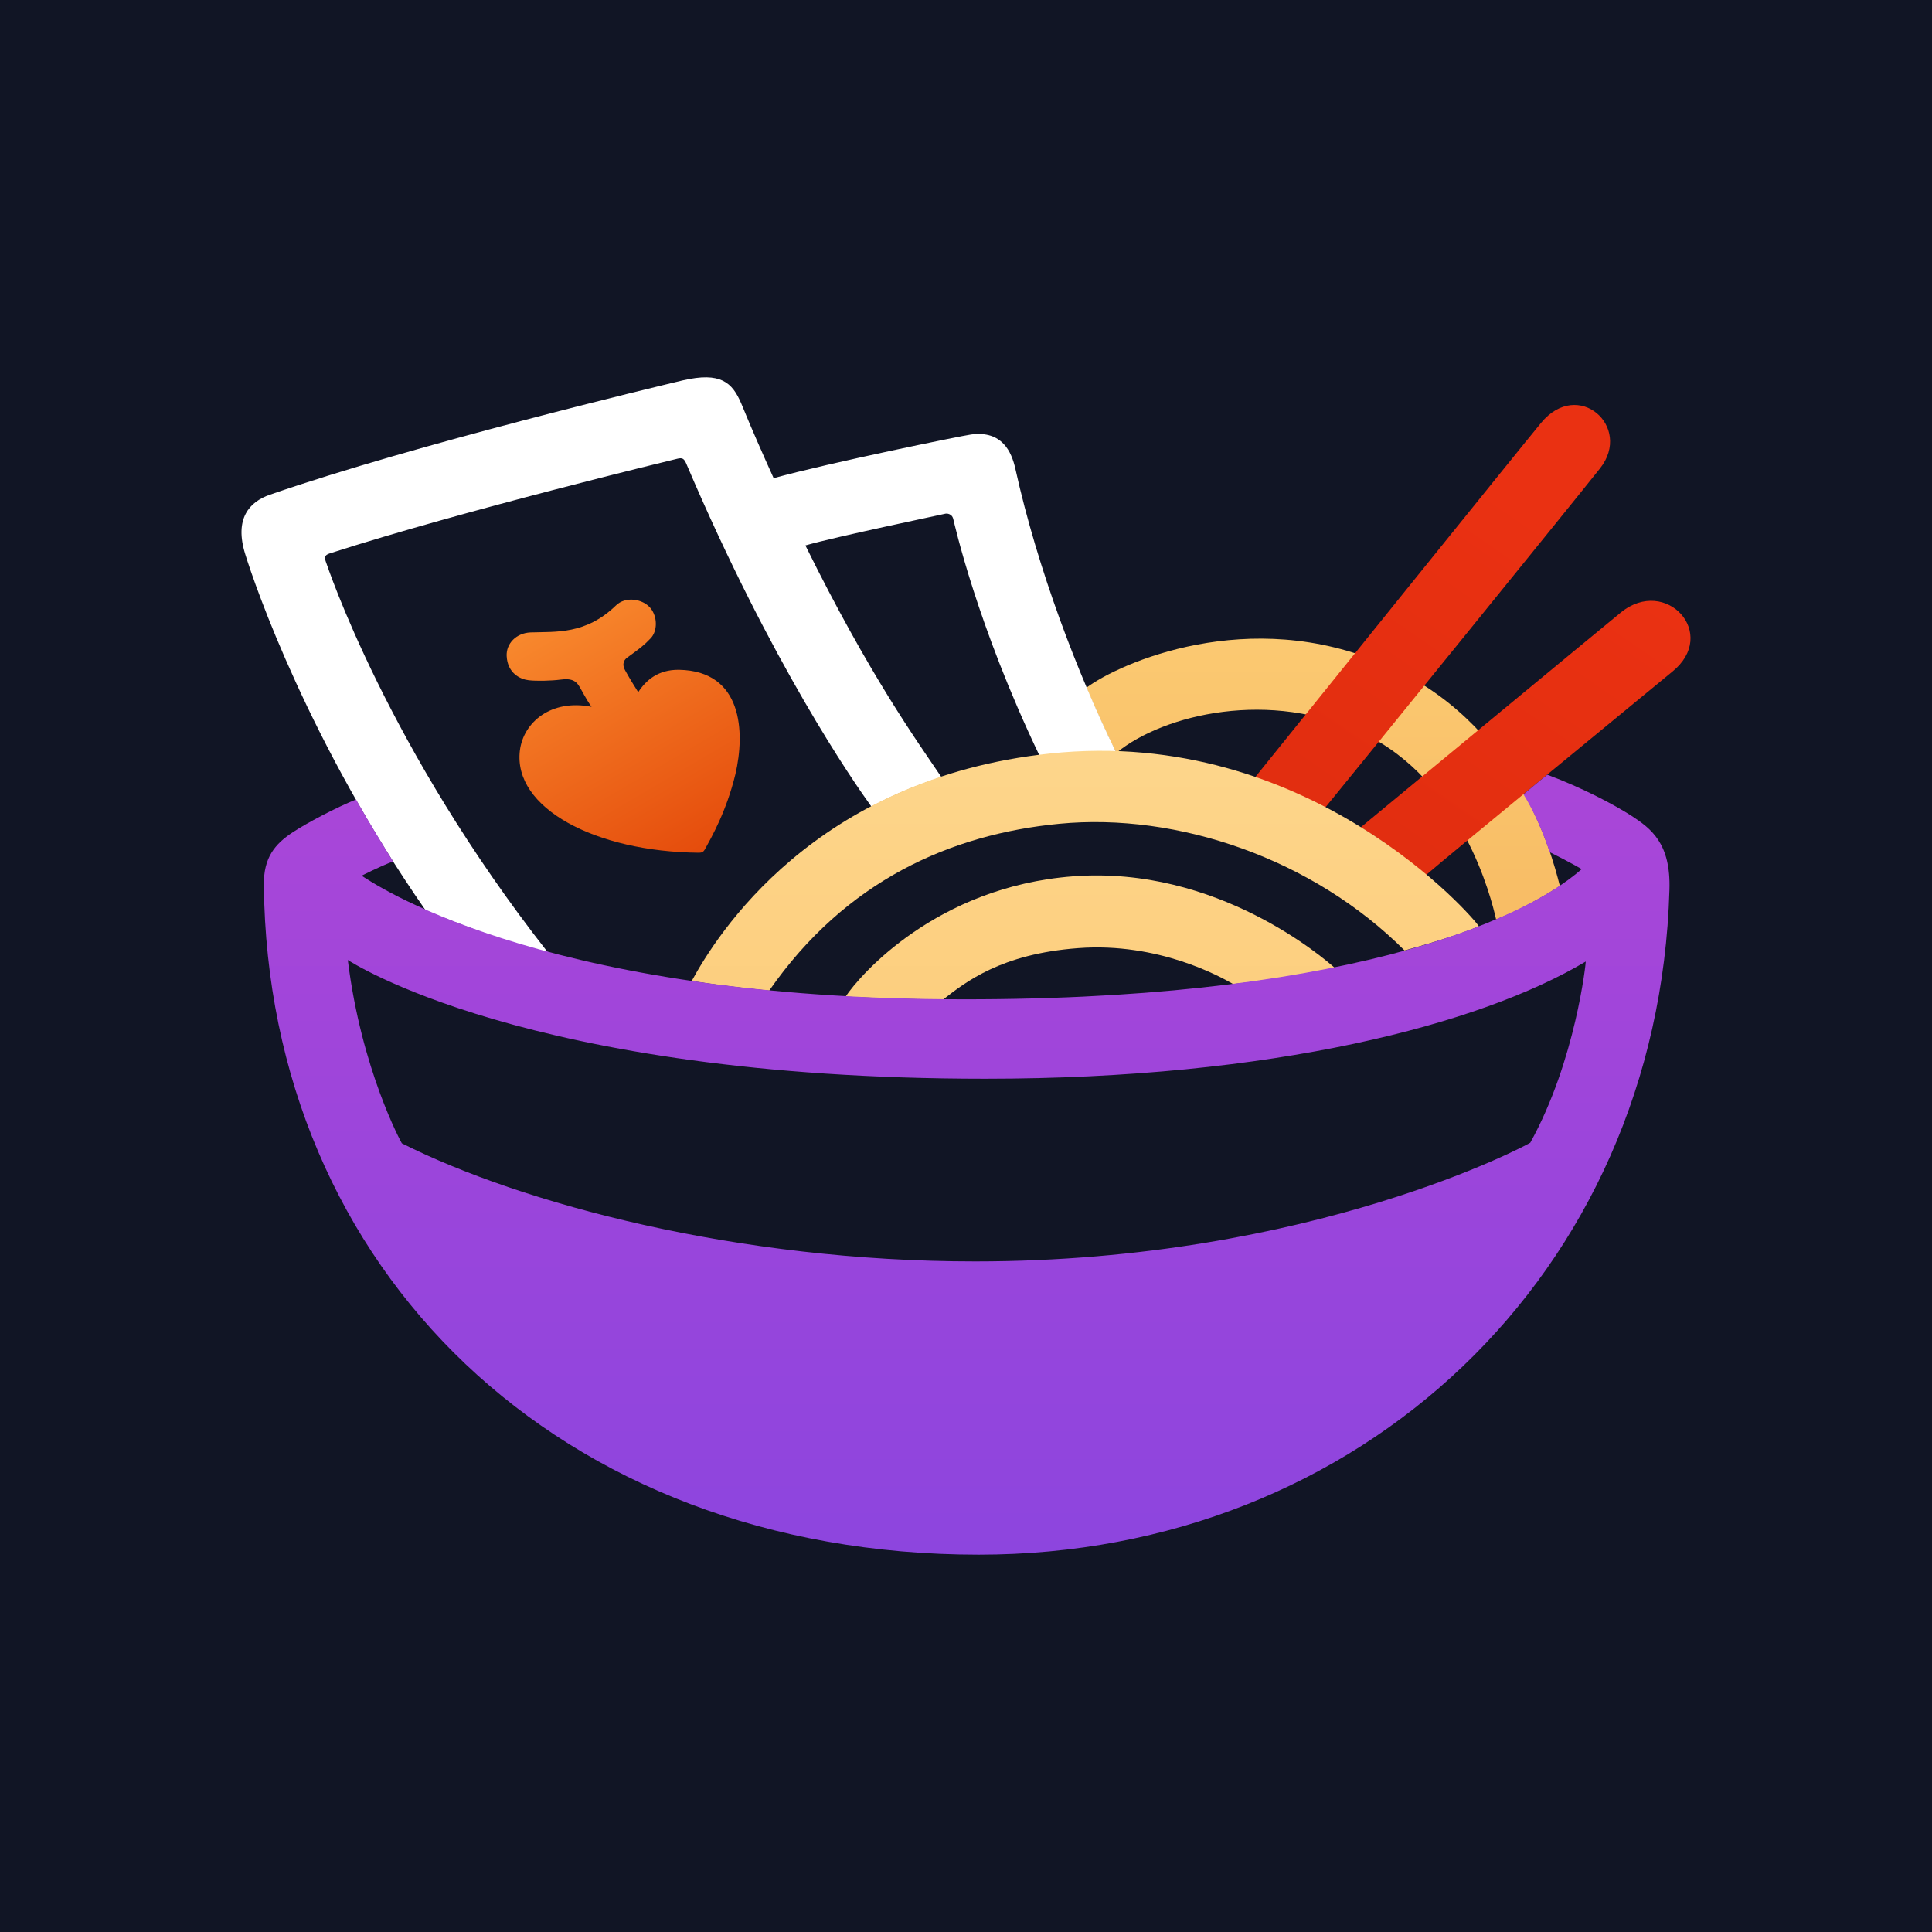
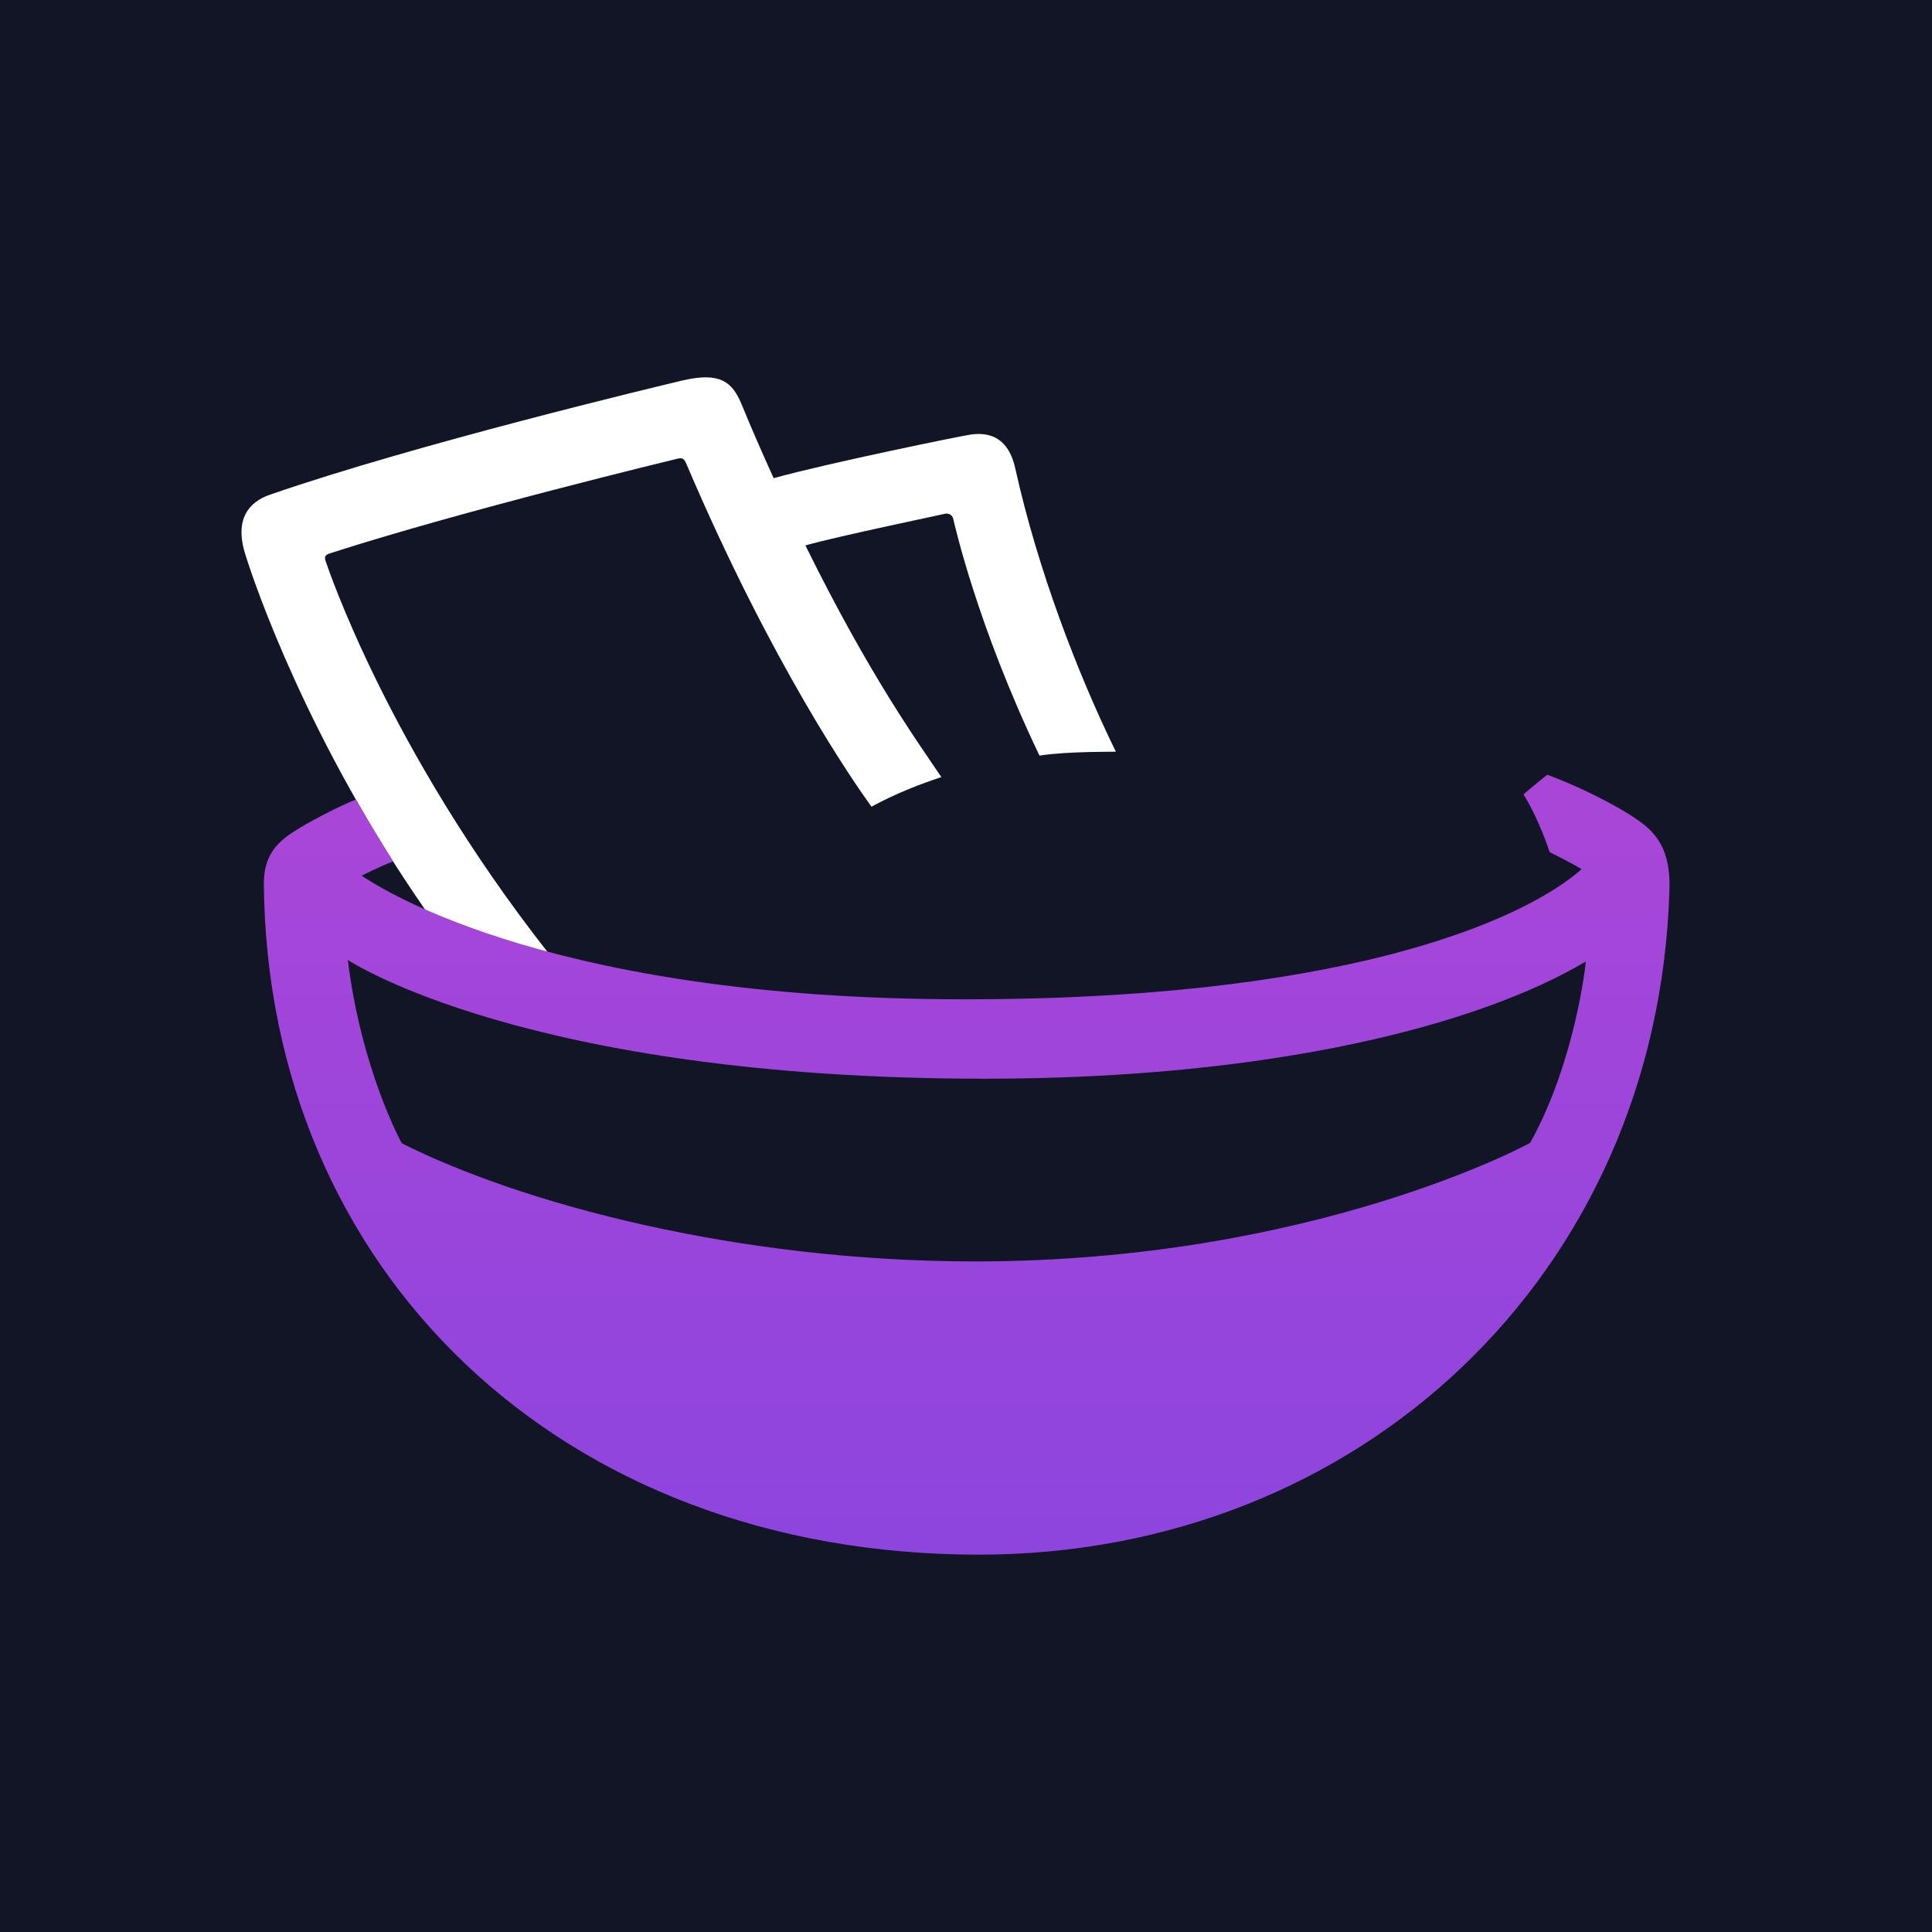
<svg xmlns="http://www.w3.org/2000/svg" width="32" height="32" viewBox="0 0 32 32" fill="none">
  <rect width="32" height="32" fill="#111525" />
-   <path fill-rule="evenodd" clip-rule="evenodd" d="M22.932 11.004C20.689 10.024 18.534 10.985 17.994 11.391C17.994 11.391 18.271 12.044 18.49 12.47C19.283 11.821 21.054 11.415 22.572 12.143C24.226 12.931 24.702 14.886 24.78 15.228C25.315 15.02 25.841 14.674 25.836 14.674C25.69 14.099 25.126 11.965 22.932 11.004Z" fill="url(#paint0_linear_22046_25531)" />
  <path fill-rule="evenodd" clip-rule="evenodd" d="M16.818 7.766C16.755 7.484 16.599 7.127 16.083 7.197C15.932 7.217 13.729 7.667 12.814 7.92C12.639 7.533 12.459 7.127 12.279 6.687C12.128 6.33 11.934 6.157 11.311 6.3C10.854 6.409 6.879 7.36 4.476 8.192C4.126 8.311 3.878 8.593 4.063 9.182C4.223 9.702 5.123 12.312 7.05 15.079C8.344 15.614 9.078 15.778 9.073 15.773C6.412 12.381 5.425 9.38 5.396 9.301C5.367 9.222 5.386 9.192 5.459 9.167C7.672 8.454 11.136 7.618 11.219 7.598C11.301 7.578 11.331 7.593 11.37 7.687C12.78 10.995 14.133 12.945 14.434 13.361C14.439 13.366 14.823 13.124 15.592 12.871C15.188 12.272 14.4 11.183 13.34 9.034C13.841 8.89 15.621 8.519 15.655 8.509C15.689 8.499 15.767 8.514 15.787 8.588C15.806 8.662 16.176 10.341 17.217 12.515C17.698 12.44 18.482 12.455 18.482 12.45C17.849 11.158 17.188 9.435 16.818 7.766Z" fill="white" />
-   <path fill-rule="evenodd" clip-rule="evenodd" d="M25.525 7.004C25.189 7.41 21.492 12 20.787 12.876C21.356 13.064 21.95 13.376 21.95 13.376C22.504 12.698 26.051 8.326 26.503 7.756C27.043 7.068 26.138 6.261 25.525 7.004ZM26.848 10.143C26.43 10.484 22.976 13.341 22.538 13.703C23.132 14.064 23.618 14.495 23.623 14.49C23.964 14.193 27.028 11.678 27.695 11.128C28.478 10.499 27.593 9.539 26.848 10.143Z" fill="url(#paint1_linear_22046_25531)" />
-   <path fill-rule="evenodd" clip-rule="evenodd" d="M17.397 12.48C13.476 12.896 11.861 15.505 11.457 16.248C12.09 16.347 12.741 16.407 12.741 16.407C14.006 14.589 15.743 13.817 17.548 13.644C19.513 13.456 21.751 14.228 23.264 15.743C23.264 15.743 24.09 15.52 24.494 15.342C24.421 15.213 21.687 12.025 17.397 12.48ZM17.771 14.515C15.509 14.688 14.24 16.154 14.006 16.506C14.006 16.506 14.999 16.555 15.621 16.555C15.991 16.268 16.58 15.798 17.859 15.704C19.187 15.604 20.218 16.179 20.423 16.298C21.152 16.228 22.106 16.03 22.106 16.03C21.95 15.892 20.17 14.332 17.771 14.515Z" fill="url(#paint2_linear_22046_25531)" />
  <path fill-rule="evenodd" clip-rule="evenodd" d="M27.019 13.51C26.742 13.332 26.212 13.049 25.628 12.832C25.623 12.832 25.234 13.153 25.234 13.158C25.497 13.579 25.667 14.114 25.667 14.114C25.949 14.253 26.202 14.396 26.197 14.396C25.214 15.263 22.164 16.6 15.651 16.55C8.806 16.496 6.131 14.589 5.99 14.505C5.99 14.505 6.277 14.357 6.51 14.268C6.51 14.268 6.369 14.04 6.213 13.782C6.053 13.52 5.897 13.242 5.897 13.242C5.566 13.376 5.085 13.629 4.846 13.787C4.554 13.98 4.365 14.203 4.37 14.659C4.438 21.016 9.249 25.75 16.21 25.75C22.524 25.75 27.467 21.101 27.651 14.738C27.676 13.965 27.345 13.723 27.019 13.51ZM25.346 18.927C25.341 18.937 21.746 20.893 16.152 20.893C12.211 20.893 8.646 19.937 6.656 18.937C6.651 18.932 5.985 17.719 5.761 15.901C5.761 15.896 8.689 17.867 16.317 17.867C21.089 17.867 24.509 16.971 26.265 15.926C26.27 15.926 26.1 17.565 25.346 18.927Z" fill="url(#paint3_linear_22046_25531)" />
-   <path fill-rule="evenodd" clip-rule="evenodd" d="M11.247 11.094C10.902 11.089 10.698 11.267 10.571 11.465C10.513 11.376 10.411 11.207 10.357 11.108C10.289 10.989 10.347 10.92 10.391 10.89C10.595 10.742 10.668 10.688 10.775 10.574C10.892 10.455 10.892 10.217 10.775 10.073C10.649 9.92 10.362 9.87 10.201 10.029C9.7 10.514 9.204 10.46 8.786 10.475C8.552 10.485 8.382 10.658 8.392 10.866C8.406 11.153 8.62 11.252 8.757 11.267C8.883 11.282 9.131 11.277 9.282 11.257C9.486 11.227 9.55 11.296 9.593 11.366C9.632 11.425 9.705 11.579 9.798 11.707C9.126 11.574 8.669 11.965 8.611 12.43C8.494 13.381 9.856 14.109 11.578 14.124C11.627 14.124 11.651 14.109 11.675 14.069C11.782 13.871 12.03 13.445 12.181 12.822C12.342 12.128 12.303 11.113 11.247 11.094Z" fill="url(#paint4_linear_22046_25531)" />
  <defs>
    <linearGradient id="paint0_linear_22046_25531" x1="16.003" y1="25.763" x2="16.003" y2="6.253" gradientUnits="userSpaceOnUse">
      <stop offset="0" stop-color="#F09F48" />
      <stop offset="1" stop-color="#FED57D" />
    </linearGradient>
    <linearGradient id="paint1_linear_22046_25531" x1="8.528" y1="24.832" x2="21.672" y2="5.787" gradientUnits="userSpaceOnUse">
      <stop offset="2.05695e-07" stop-color="#CB2509" />
      <stop offset="1" stop-color="#EA3112" />
    </linearGradient>
    <linearGradient id="paint2_linear_22046_25531" x1="15.996" y1="25.753" x2="15.996" y2="6.254" gradientUnits="userSpaceOnUse">
      <stop offset="2.91712e-07" stop-color="#FABF63" />
      <stop offset="1" stop-color="#FFE09E" />
    </linearGradient>
    <linearGradient id="paint3_linear_22046_25531" x1="16.003" y1="25.75" x2="16.003" y2="6.252" gradientUnits="userSpaceOnUse">
      <stop stop-color="#8D45DE" />
      <stop offset="1" stop-color="#B846D5" />
    </linearGradient>
    <linearGradient id="paint4_linear_22046_25531" x1="11.498" y1="14.196" x2="9.15" y2="10.201" gradientUnits="userSpaceOnUse">
      <stop offset="3.7399e-09" stop-color="#E54C0C" />
      <stop offset="1" stop-color="#F8882D" />
    </linearGradient>
  </defs>
</svg>